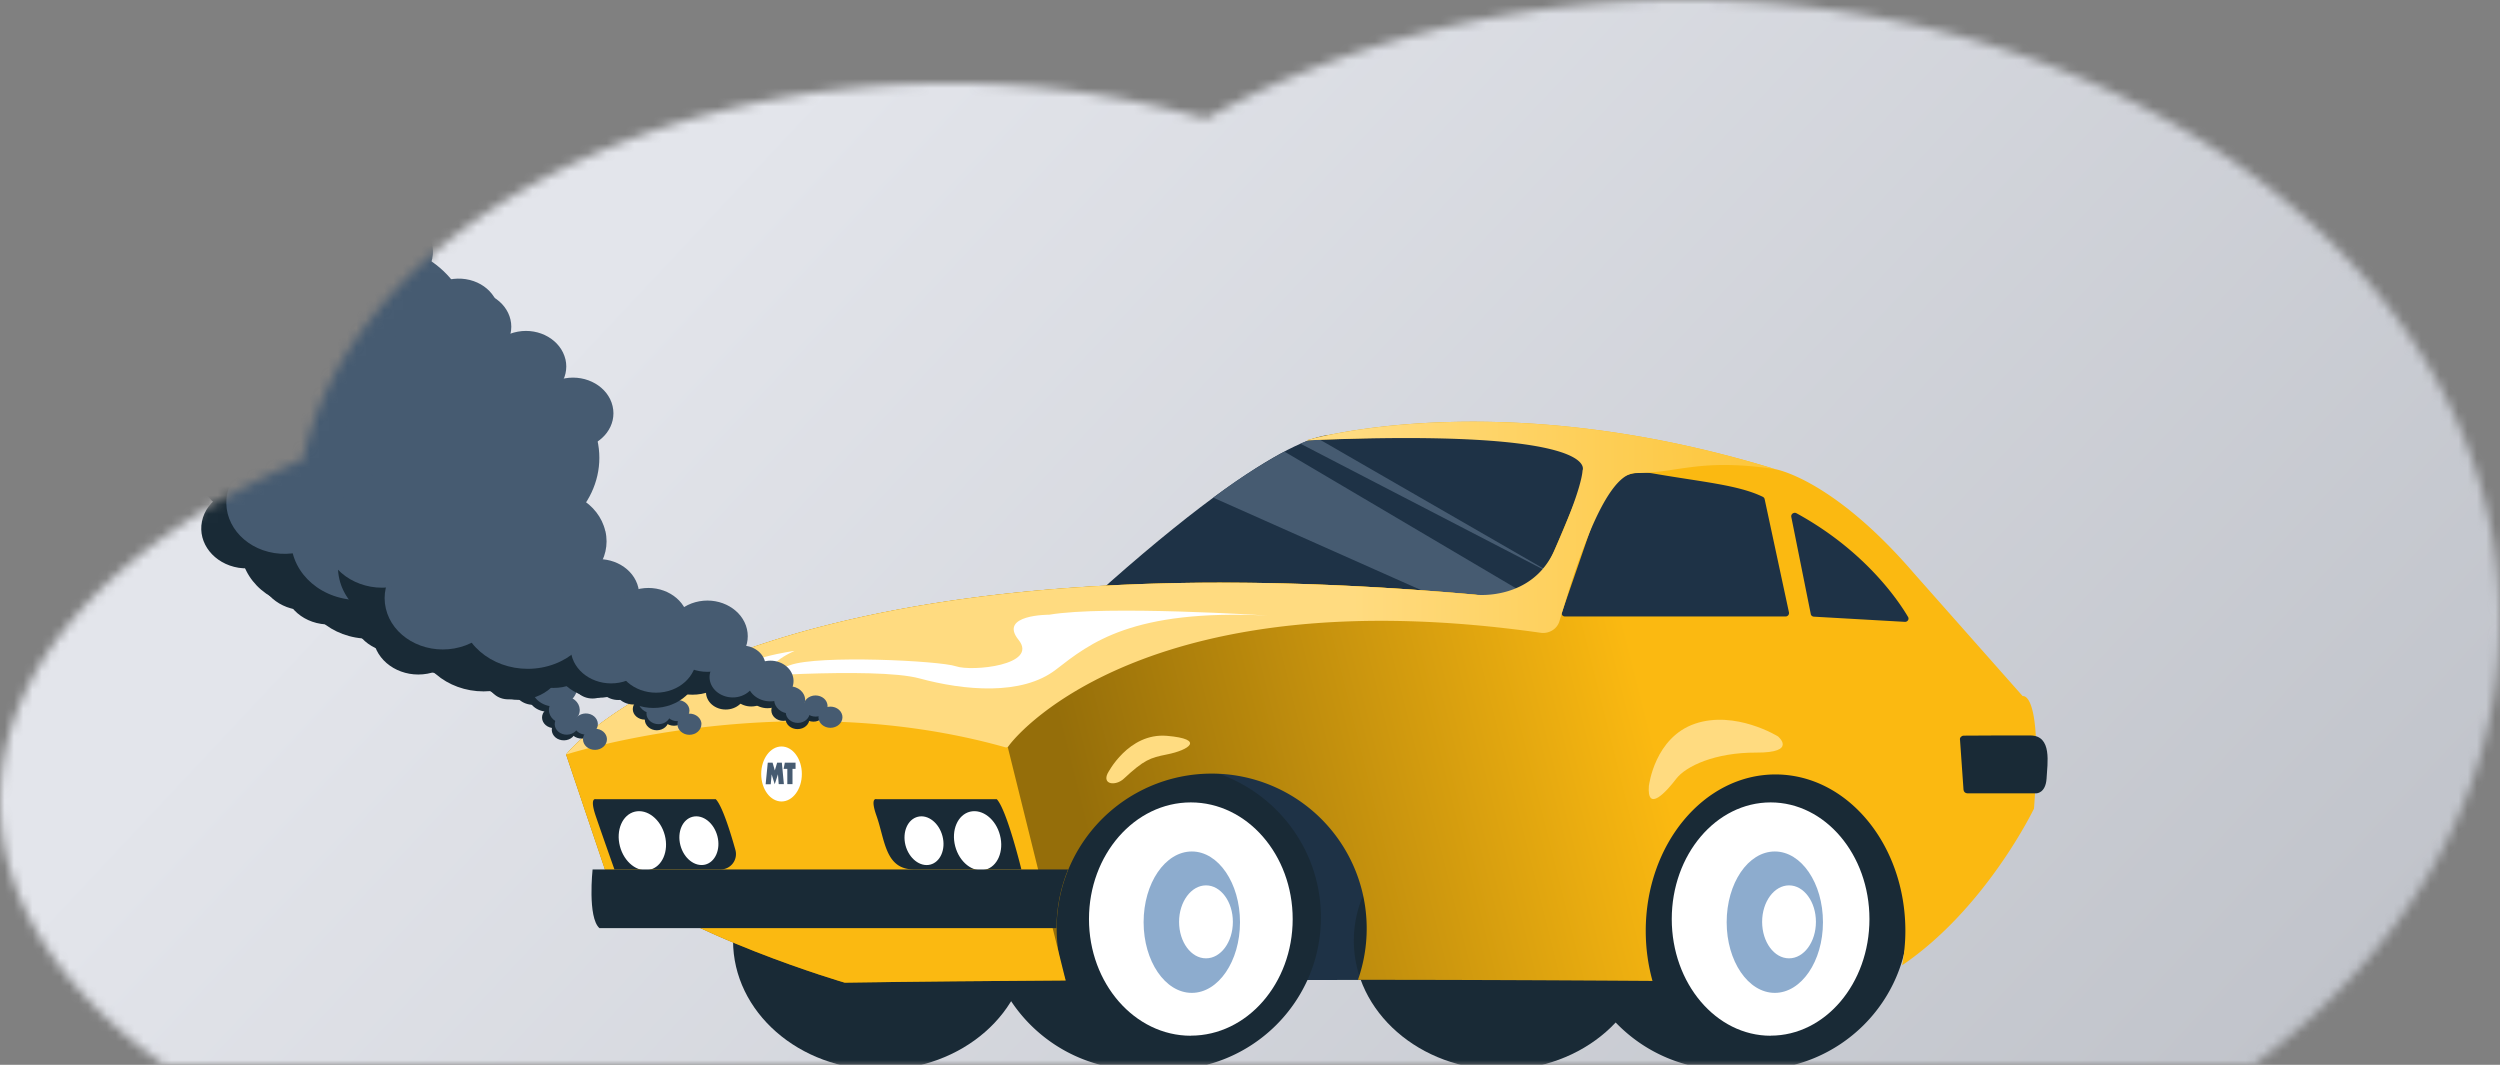
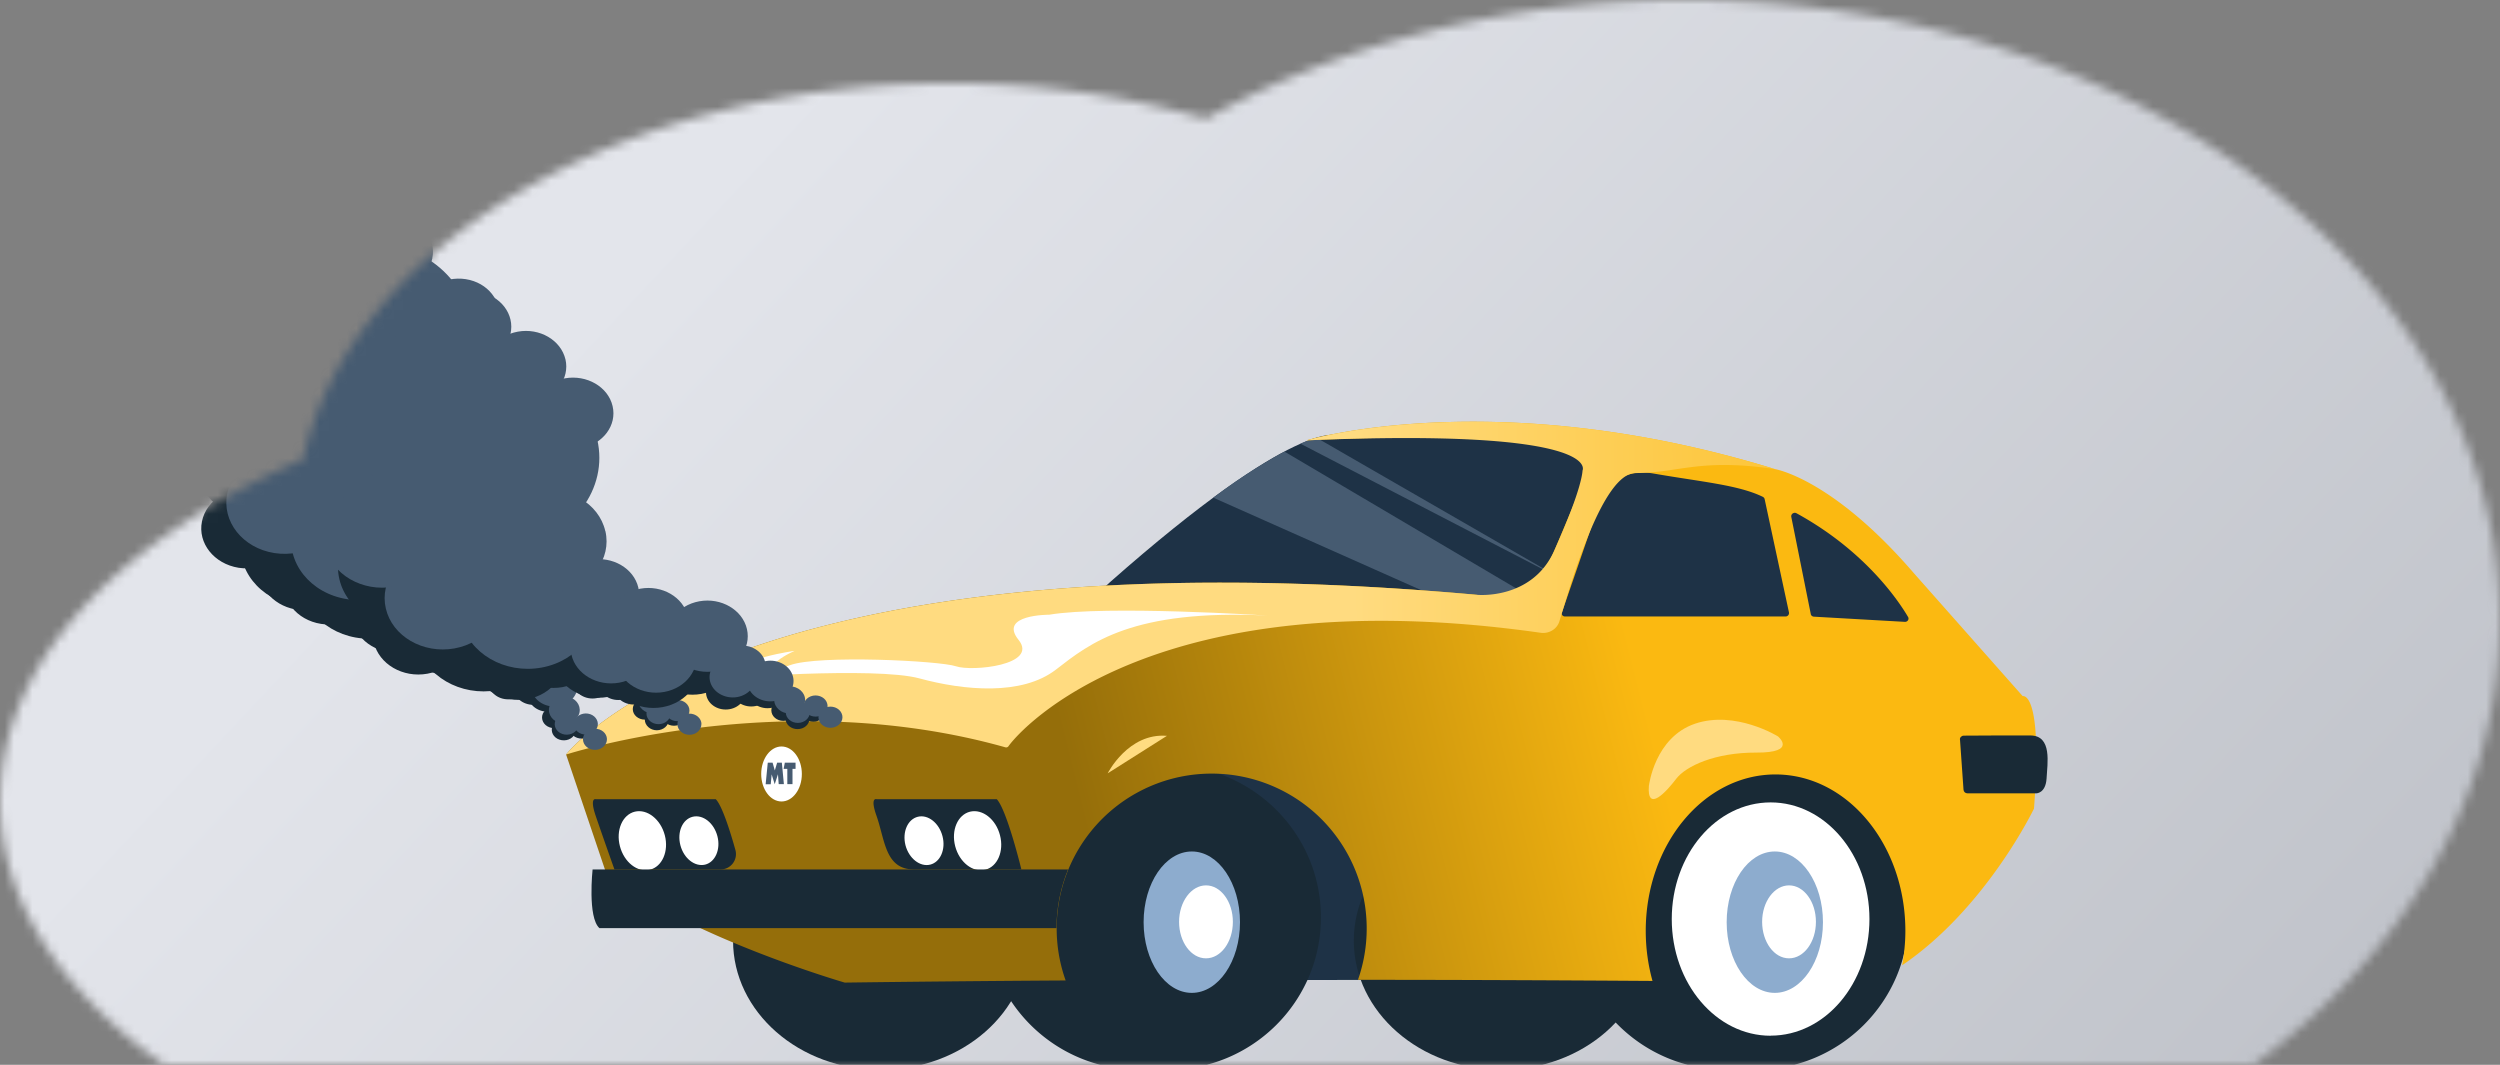
<svg xmlns="http://www.w3.org/2000/svg" width="270" height="115" fill="none">
  <rect width="100%" height="100%" fill="#808080" stroke="none" />
  <mask id="b" width="270" height="115" x="0" y="0" maskUnits="userSpaceOnUse" style="mask-type:alpha">
    <path fill="url(#a)" fill-rule="evenodd" d="M243.4 115c16.4-12.17 26.6-29.18 26.6-48 0-37-39.4-67-88-67-19.35 0-37.24 4.76-51.77 12.82A100.3 100.3 0 0 0 102.5 9C67.03 9 37.69 26.64 32.74 49.61 12.76 58.32 0 71.61 0 86.5c0 10.7 6.58 20.56 17.7 28.5h225.7Z" clip-rule="evenodd" />
  </mask>
  <g mask="url(#b)">
    <path fill="url(#c)" d="M-9-30h294v182H-9z" />
    <path fill="#1E3246" d="M144.46 47.03s-4.26-2.1-24.6 15.86c-20.34 17.95 46.7 8.9 46.7 8.9l10.81-23.1s-16.7-5.23-32.91-1.66ZM151.65 105.82l-4.18-22.07-33.65-4.31-5.03 19.07 2.58 7.4" />
    <path fill="#465B71" d="m167.65 65.85-28.93-17.08a62.61 62.61 0 0 0-7.68 4.98l32.55 14.48 4.05-2.37v-.01ZM142.18 47.27c-.48.14-1.05.35-1.73.65l28.18 14.6-26.45-15.25Z" />
    <path fill="#192A36" d="M95.11 115.54c8.8 0 15.95-6.24 15.95-13.95 0-7.71-7.14-13.96-15.95-13.96-8.8 0-15.94 6.25-15.94 13.96 0 7.7 7.13 13.95 15.94 13.95ZM162.16 115.54c8.8 0 15.94-6.24 15.94-13.95 0-7.71-7.14-13.96-15.94-13.96-8.81 0-15.95 6.25-15.95 13.96 0 7.7 7.14 13.95 15.95 13.95Z" />
    <path fill="#192A36" d="M126.1 82.62c-.52 0-1.02.03-1.53.07a16.51 16.51 0 0 0-18.09 16.4c0 9.09 7.42 16.45 16.57 16.45h3.05c9.15 0 16.56-7.36 16.56-16.46 0-9.1-7.41-16.46-16.56-16.46Z" />
-     <path fill="#fff" d="M128.61 111.85c6.07 0 11-5.64 11-12.59s-4.93-12.6-11-12.6-11 5.65-11 12.6c0 6.95 4.93 12.6 11 12.6Z" />
    <path fill="#8DACCE" d="M128.72 107.23c2.87 0 5.2-3.42 5.2-7.63 0-4.22-2.33-7.64-5.2-7.64-2.88 0-5.21 3.42-5.21 7.64 0 4.21 2.33 7.63 5.2 7.63Z" />
    <path fill="#fff" d="M130.25 103.5c1.6 0 2.9-1.76 2.9-3.94 0-2.17-1.3-3.94-2.9-3.94-1.6 0-2.91 1.77-2.91 3.94 0 2.18 1.3 3.94 2.9 3.94Z" />
    <path fill="#192A36" d="M189.55 82.62c-.52 0-1.02.03-1.53.07a16.51 16.51 0 0 0-18.09 16.4c0 9.09 7.42 16.45 16.57 16.45h3.05c9.15 0 16.56-7.36 16.56-16.46 0-9.1-7.41-16.46-16.56-16.46Z" />
    <path fill="#fff" d="M191.23 111.85c5.9 0 10.67-5.64 10.67-12.59s-4.78-12.6-10.67-12.6c-5.9 0-10.68 5.65-10.68 12.6 0 6.95 4.78 12.6 10.68 12.6Z" />
    <path fill="#8DACCE" d="M191.68 107.23c2.87 0 5.2-3.42 5.2-7.63 0-4.22-2.33-7.64-5.2-7.64-2.88 0-5.2 3.42-5.2 7.64 0 4.21 2.32 7.63 5.2 7.63Z" />
    <path fill="#fff" d="M193.22 103.5c1.6 0 2.9-1.76 2.9-3.94 0-2.17-1.3-3.94-2.9-3.94-1.61 0-2.91 1.77-2.91 3.94 0 2.18 1.3 3.94 2.9 3.94Z" />
    <path fill="url(#d)" d="M218.48 75.18s-.04 0-.05-.02l-11.77-13.3c-8.84-10.25-14.98-11.2-14.98-11.2-30.2-9.28-50.6-3.1-50.6-3.1 36.6-1.66 30.22 3.58 30.22 3.58s-.5 1.43-3.44 8.33c-2.95 6.91-8.35 4.77-8.35 4.77-79.58-7.16-98.37 17.25-98.37 17.25l4.3 12.73c8.6 6.91 25.79 11.9 25.79 11.9 7.66-.1 15.71-.18 23.86-.23a16.73 16.73 0 0 1 15.77-22.34 16.73 16.73 0 0 1 15.8 22.27c11.8 0 22.78.06 31.81.12-.47-1.7-.73-3.51-.73-5.4 0-9.34 6.27-16.9 14.01-16.9 7.75 0 14.03 7.56 14.03 16.9 0 1.27-.13 2.51-.35 3.71 9.07-6.15 14.24-16.92 14.24-16.92.92-12.02-.95-12.18-1.2-12.15Z" />
-     <path fill="#FBB911" d="M61.14 81.49s18.79-24.4 98.37-17.25l-52.84 5.53 2.15 10.84 6.27 25.28c-8.15.05-16.2.12-23.86.24 0 0-17.2-5-25.79-11.9l-4.3-12.74Z" />
    <path fill="#192A36" d="M107.65 86.31H94.66s-.72-.24 0 1.79c.93 2.62.92 5.8 4.05 5.8h11.6s-1.56-6.42-2.66-7.59ZM77.31 86.31H64.33s-.67-.2 0 1.79c.9 2.63 2.03 5.8 2.03 5.8h11.43a1.66 1.66 0 0 0 1.64-2.08c-.55-1.98-1.43-4.78-2.12-5.5Z" />
    <path fill="#fff" d="M106.4 93.93c1.33-.32 2.05-2 1.6-3.72-.44-1.73-1.89-2.87-3.23-2.55-1.34.33-2.06 2-1.61 3.73.45 1.73 1.9 2.87 3.23 2.54ZM100.46 93.38c1.1-.27 1.7-1.65 1.33-3.07-.37-1.43-1.56-2.37-2.66-2.1s-1.7 1.64-1.34 3.07c.37 1.43 1.57 2.37 2.67 2.1ZM76.15 93.38c1.1-.27 1.7-1.65 1.33-3.07-.37-1.43-1.56-2.37-2.67-2.1-1.1.27-1.7 1.64-1.33 3.07.37 1.43 1.56 2.36 2.67 2.1ZM70.18 93.93c1.34-.32 2.07-2 1.62-3.72-.45-1.73-1.9-2.87-3.24-2.55-1.34.33-2.06 2-1.61 3.73.45 1.73 1.9 2.87 3.23 2.54Z" />
    <path fill="#192A36" d="M64 93.9s-.56 5.18.74 6.34h49.36c0-2.25.45-4.38 1.25-6.34H64Z" />
    <path fill="#1E3246" d="M169.03 66.58a.37.37 0 0 1-.38-.32l4.24-12.31s1.4-3.56 5.68-2.81c5.3.92 9.15 1.23 11.8 2.51.11.05.19.15.21.25l2.63 12.25a.37.37 0 0 1-.37.43h-23.81ZM193.46 55.83l2.1 10.47c.02.17.17.29.34.3l9.82.56c.29.02.5-.28.35-.53-1.03-1.75-4.65-7.15-12.05-11.2-.28-.15-.62.09-.56.39Z" />
    <path fill="#192A36" d="m211.68 79.88.38 5.42c.02.22.2.38.42.38h7.45s1 0 1.1-1.6c.08-1.61.64-4.65-1.76-4.65-1.97 0-5.86 0-7.18.02-.24 0-.44.2-.42.43Z" />
    <path fill="url(#e)" d="M191.68 50.66c-30.2-9.28-50.6-3.1-50.6-3.1 32.32-1.36 29.83 3.27 29.83 3.27s.03 1.8-3.05 8.64c-2.42 5.37-8.35 4.77-8.35 4.77-79.58-7.16-98.37 17.25-98.37 17.25s23.39-7.56 47.44-.78a.3.3 0 0 0 .33-.11c1.32-1.88 15.79-18.19 57.48-12.26.9.13 1.78-.4 2.03-1.25 1.33-4.4 4.65-15.85 8.15-16 4.78 0 6.94-1.63 15.11-.43Z" />
    <path fill="#fff" d="M84.4 86.56c1.22 0 2.2-1.33 2.2-2.97 0-1.64-.98-2.97-2.2-2.97-1.2 0-2.19 1.33-2.19 2.97 0 1.64.98 2.97 2.2 2.97ZM85.8 70.3s-5.65.7-8.1 2.97c0 0 16.82-1.31 21.61 0 4.79 1.3 11.05 1.9 14.74-.96 3.69-2.86 8.23-6.54 22.84-5.83 0 0-17.44-1.13-23.58-.09 0 0-5.52-.03-3.31 2.71 2.21 2.74-5.04 3.45-6.75 2.86-1.73-.6-14.89-1.25-17.93-.12-3.05 1.13-1.97-.46.49-1.54Z" />
-     <path fill="#FFDC81" d="M119.63 83.52s2.22-4.4 6.4-4.05c4.17.36 2.37 1.54 0 2.01-1.85.37-2.46.58-4.67 2.63-.84.78-2.34.66-1.73-.6Z" />
+     <path fill="#FFDC81" d="M119.63 83.52s2.22-4.4 6.4-4.05Z" />
    <path fill="#FFDB80" d="M178.09 84.83s.61-5.18 4.97-6.67c4.36-1.48 8.96 1.37 8.96 1.37s2.15 1.77-2.33 1.75c-4.48-.02-7.62 1.47-8.66 2.83-1.04 1.37-3.19 3.75-2.95.72Z" />
    <path fill="#465B71" d="M83.93 82.37h.51l.22 2.32h-.56l-.08-1.07-.35 1.08-.33-1.07-.1 1.07h-.55l.23-2.33h.52l.24.84.25-.84ZM84.76 82.37h1.16v.67h-.33v1.65h-.56v-1.65h-.4l.13-.67Z" />
    <path fill="#192A36" d="M47.2 62.52c0 3.57-3.29 6.46-7.34 6.46s-7.33-2.9-7.33-6.46c0-3.57 3.28-6.46 7.33-6.46 4.05 0 7.33 2.89 7.33 6.46Z" />
    <path fill="#192A36" d="M40.56 54.21c0 3.57-3.28 6.46-7.33 6.46-4.05 0-7.33-2.89-7.33-6.46s3.28-6.46 7.33-6.46c4.05 0 7.33 2.9 7.33 6.46Z" />
    <path fill="#192A36" d="M37.77 61.6c0 2.37-2.2 4.3-4.89 4.3-2.7 0-4.89-1.93-4.89-4.3 0-2.38 2.19-4.31 4.89-4.31 2.7 0 4.89 1.93 4.89 4.3ZM61.83 69.63c0 2.38-2.2 4.3-4.9 4.3s-4.88-1.92-4.88-4.3 2.19-4.31 4.89-4.31c2.7 0 4.89 1.93 4.89 4.3Z" />
    <path fill="#192A36" d="M66.27 68.97c0 2.38-2.19 4.31-4.89 4.31-2.7 0-4.89-1.93-4.89-4.3 0-2.38 2.2-4.31 4.9-4.31s4.88 1.93 4.88 4.3Z" />
    <path fill="#192A36" d="M68.9 73.73c0 1.03-.95 1.87-2.13 1.87-1.17 0-2.13-.84-2.13-1.87 0-1.04.96-1.88 2.13-1.88 1.18 0 2.13.84 2.13 1.88Z" />
    <path fill="#192A36" d="M66.12 73.56c0 1.04-.95 1.88-2.13 1.88-1.17 0-2.13-.84-2.13-1.88 0-1.03.96-1.87 2.13-1.87 1.18 0 2.13.84 2.13 1.87ZM70.94 76.58c0 .63-.58 1.14-1.3 1.14-.71 0-1.3-.5-1.3-1.14 0-.63.59-1.14 1.3-1.14.72 0 1.3.51 1.3 1.14ZM74.09 77.23c0 .64-.58 1.15-1.3 1.15-.72 0-1.3-.51-1.3-1.15 0-.63.58-1.14 1.3-1.14.72 0 1.3.51 1.3 1.14Z" />
    <path fill="#192A36" d="M72.23 77.72c0 .64-.58 1.15-1.3 1.15-.7 0-1.29-.52-1.29-1.15 0-.63.58-1.14 1.3-1.14.71 0 1.3.51 1.3 1.14ZM70.57 74.22c0 1.03-.96 1.87-2.13 1.87-1.18 0-2.13-.84-2.13-1.88 0-1.03.95-1.87 2.13-1.87 1.17 0 2.13.84 2.13 1.88ZM51.73 65.6c0 2.37-2.19 4.3-4.89 4.3-2.7 0-4.88-1.93-4.88-4.3 0-2.38 2.18-4.31 4.88-4.31 2.7 0 4.9 1.93 4.9 4.3Z" />
    <path fill="#192A36" d="M47.75 66.2c0 2.38-2.19 4.3-4.89 4.3-2.7 0-4.88-1.92-4.88-4.3s2.18-4.3 4.88-4.3c2.7 0 4.9 1.92 4.9 4.3ZM37.57 43.51c0 2.38-2.2 4.31-4.9 4.31-2.69 0-4.88-1.93-4.88-4.3 0-2.39 2.19-4.31 4.89-4.31 2.7 0 4.89 1.92 4.89 4.3Z" />
-     <path fill="#192A36" d="M56.27 67.5c0 2.39-2.19 4.31-4.89 4.31-2.7 0-4.89-1.92-4.89-4.3s2.2-4.31 4.9-4.31 4.88 1.93 4.88 4.3Z" />
    <path fill="#465B71" d="M57.32 66.67c0 2.13-1.96 3.85-4.37 3.85-2.4 0-4.36-1.72-4.36-3.85 0-2.12 1.95-3.84 4.36-3.84s4.37 1.72 4.37 3.84Z" />
    <path fill="#465B71" d="M61.86 68.52c0 2.12-1.96 3.84-4.37 3.84-2.4 0-4.36-1.72-4.36-3.84 0-2.13 1.95-3.85 4.36-3.85s4.37 1.72 4.37 3.85Z" />
    <path fill="#465B71" d="M67.79 67.29c0 2.12-1.95 3.84-4.36 3.84s-4.37-1.72-4.37-3.84c0-2.13 1.96-3.85 4.37-3.85 2.4 0 4.36 1.72 4.36 3.85Z" />
    <path fill="#465B71" d="M67.6 72.1c0 1.21-1.11 2.2-2.5 2.2-1.38 0-2.5-.99-2.5-2.2 0-1.22 1.12-2.21 2.5-2.21 1.39 0 2.5.99 2.5 2.2Z" />
    <path fill="#465B71" d="M71.5 73.24c0 1.21-1.13 2.2-2.5 2.2-1.39 0-2.5-.99-2.5-2.2 0-1.22 1.11-2.2 2.5-2.2 1.37 0 2.5.98 2.5 2.2Z" />
    <path fill="#465B71" d="M72.23 75.6c0 .81-.74 1.47-1.66 1.47-.92 0-1.67-.66-1.67-1.47 0-.8.75-1.47 1.67-1.47.92 0 1.66.66 1.66 1.47Z" />
    <path fill="#465B71" d="M74.46 76.74c0 .64-.58 1.15-1.3 1.15-.72 0-1.3-.51-1.3-1.15 0-.63.58-1.14 1.3-1.14.72 0 1.3.51 1.3 1.14Z" />
    <path fill="#465B71" d="M75.75 78.21c0 .63-.58 1.15-1.3 1.15-.7 0-1.29-.52-1.29-1.15 0-.63.58-1.14 1.3-1.14.71 0 1.3.51 1.3 1.14ZM72.42 77.07c0 .63-.58 1.14-1.3 1.14-.71 0-1.3-.5-1.3-1.14 0-.63.59-1.14 1.3-1.14.72 0 1.3.51 1.3 1.14ZM68.9 71.11c0 1.22-1.12 2.2-2.5 2.2s-2.5-.98-2.5-2.2c0-1.21 1.12-2.2 2.5-2.2s2.5.99 2.5 2.2ZM57.32 60.83c0 2.12-1.96 3.84-4.37 3.84-2.4 0-4.36-1.72-4.36-3.84 0-2.13 1.95-3.85 4.36-3.85s4.37 1.72 4.37 3.85Z" />
    <path fill="#465B71" d="M61.86 64.83c0 2.12-1.96 3.84-4.37 3.84-2.4 0-4.36-1.72-4.36-3.84 0-2.13 1.95-3.85 4.36-3.85s4.37 1.72 4.37 3.85ZM37.07 28.83c0 2.12-1.95 3.84-4.37 3.84-2.4 0-4.36-1.72-4.36-3.84 0-2.13 1.95-3.85 4.36-3.85 2.42 0 4.37 1.72 4.37 3.85Z" />
    <path fill="#465B71" d="M36.02 24.83c0 1.1-1.01 2-2.27 2-1.25 0-2.27-.9-2.27-2s1.02-2 2.27-2c1.26 0 2.27.9 2.27 2Z" />
    <path fill="#465B71" d="M31.96 26.84c0 1.1-1.02 2-2.27 2s-2.27-.9-2.27-2 1.02-2 2.27-2 2.27.9 2.27 2ZM32.53 12.21c0 .6-.55 1.08-1.22 1.08-.68 0-1.22-.48-1.22-1.08 0-.6.54-1.08 1.22-1.08.67 0 1.22.49 1.22 1.08ZM31.83 19.9c0 .6-.54 1.08-1.22 1.08-.67 0-1.22-.48-1.22-1.08 0-.6.55-1.07 1.22-1.07.68 0 1.22.48 1.22 1.07Z" />
    <path fill="#465B71" d="M32.53 23.9c0 1.1-1.02 2-2.27 2S28 25 28 23.9s1.02-2 2.27-2 2.27.9 2.27 2ZM59.06 41.13c0 2.13-1.95 3.85-4.36 3.85s-4.37-1.72-4.37-3.85c0-2.12 1.96-3.84 4.37-3.84 2.4 0 4.36 1.72 4.36 3.84ZM42.3 27.9c0 2.13-1.95 3.85-4.36 3.85-2.4 0-4.36-1.72-4.36-3.85 0-2.12 1.95-3.84 4.36-3.84s4.37 1.72 4.37 3.84Z" />
    <path fill="#465B71" d="M46.84 29.75c0 2.12-1.95 3.85-4.36 3.85s-4.36-1.73-4.36-3.85 1.95-3.85 4.36-3.85 4.36 1.73 4.36 3.85ZM55.22 35.29c0 2.12-1.95 3.84-4.36 3.84s-4.37-1.72-4.37-3.84c0-2.13 1.96-3.85 4.37-3.85 2.4 0 4.36 1.72 4.36 3.85ZM52.43 60.98c0 3.57-3.28 6.46-7.33 6.46-4.05 0-7.33-2.9-7.33-6.46 0-3.57 3.28-6.46 7.33-6.46 4.05 0 7.33 2.9 7.33 6.46Z" />
    <path fill="#465B71" d="M55.22 54.21c0 3.06-2.81 5.54-6.28 5.54s-6.29-2.48-6.29-5.54 2.82-5.54 6.29-5.54 6.28 2.48 6.28 5.54ZM39.06 43.28c0 3.05-2.81 5.53-6.28 5.53s-6.28-2.48-6.28-5.53c0-3.06 2.8-5.54 6.28-5.54 3.47 0 6.28 2.48 6.28 5.54Z" />
    <path fill="#465B71" d="M35.36 44.42c0 3.06-2.81 5.54-6.28 5.54s-6.29-2.48-6.29-5.54 2.82-5.54 6.29-5.54 6.28 2.48 6.28 5.54Z" />
    <path fill="#465B71" d="M37.03 40.01c0 3.06-2.82 5.54-6.29 5.54s-6.28-2.48-6.28-5.54 2.81-5.54 6.28-5.54 6.29 2.48 6.29 5.54Z" />
    <path fill="#465B71" d="M41.6 34.52c0 3.06-2.8 5.54-6.28 5.54-3.47 0-6.28-2.48-6.28-5.54s2.81-5.54 6.28-5.54 6.29 2.48 6.29 5.54ZM45.1 54.21c0 3.06-2.82 5.54-6.29 5.54s-6.28-2.48-6.28-5.54 2.81-5.54 6.28-5.54 6.29 2.48 6.29 5.54Z" />
-     <path fill="#465B71" d="M42.65 58.21c0 3.06-2.8 5.54-6.28 5.54-3.47 0-6.28-2.48-6.28-5.54s2.81-5.54 6.28-5.54 6.28 2.48 6.28 5.54Z" />
    <path fill="#465B71" d="M37.77 50.52c0 3.06-2.82 5.54-6.29 5.54s-6.28-2.48-6.28-5.54 2.81-5.54 6.28-5.54 6.29 2.48 6.29 5.54Z" />
    <path fill="#465B71" d="M56.62 44.36c0 5.44-5 9.85-11.17 9.85s-11.17-4.4-11.17-9.85c0-5.43 5-9.84 11.17-9.84s11.17 4.4 11.17 9.84Z" />
    <path fill="#465B71" d="M52.78 38.83c0 5.43-5 9.84-11.17 9.84s-11.17-4.4-11.17-9.84c0-5.44 5-9.85 11.17-9.85s11.17 4.4 11.17 9.85Z" />
    <path fill="#192A36" d="M40.53 60.19c-.7 3.5-4.51 5.85-8.5 5.23-3.99-.63-6.64-3.98-5.94-7.5.71-3.5 4.52-5.85 8.5-5.23 4 .63 6.65 3.98 5.94 7.5Z" />
    <path fill="#192A36" d="M35.65 50.98c-.71 3.52-4.52 5.86-8.5 5.23-3.99-.62-6.65-3.97-5.94-7.49.71-3.51 4.52-5.85 8.5-5.23 3.99.63 6.65 3.98 5.94 7.5Z" />
    <path fill="#192A36" d="M31.43 57.82c-.47 2.35-3 3.9-5.66 3.5-2.66-.43-4.43-2.66-3.96-5 .47-2.35 3-3.9 5.67-3.5 2.65.42 4.42 2.66 3.95 5ZM53.52 69.44c-.47 2.34-3 3.9-5.66 3.49-2.66-.42-4.43-2.65-3.96-5 .47-2.34 3.01-3.9 5.67-3.48 2.66.41 4.43 2.65 3.95 5Z" />
    <path fill="#192A36" d="M58.03 69.48c-.47 2.35-3 3.9-5.67 3.5-2.65-.42-4.43-2.66-3.95-5 .47-2.35 3-3.9 5.66-3.5 2.66.42 4.43 2.66 3.96 5Z" />
    <path fill="#192A36" d="M59.68 74.57c-.2 1.02-1.31 1.7-2.47 1.52-1.16-.19-1.93-1.16-1.72-2.18.2-1.02 1.3-1.7 2.46-1.52 1.16.18 1.93 1.16 1.73 2.18Z" />
    <path fill="#192A36" d="M56.98 73.98c-.2 1.02-1.31 1.7-2.47 1.52-1.16-.18-1.93-1.16-1.73-2.18.2-1.02 1.31-1.7 2.47-1.52 1.16.18 1.93 1.16 1.73 2.18ZM61.12 77.7c-.13.61-.8 1.03-1.5.92-.71-.11-1.18-.7-1.06-1.33.13-.62.8-1.03 1.5-.92.71.1 1.18.7 1.06 1.32ZM64.09 78.82c-.13.62-.8 1.04-1.5.93-.71-.11-1.18-.7-1.06-1.33.13-.62.8-1.03 1.5-.92.71.1 1.18.7 1.06 1.32Z" />
    <path fill="#192A36" d="M62.17 79.02c-.13.62-.8 1.03-1.5.92-.71-.1-1.18-.7-1.06-1.32.13-.62.8-1.04 1.5-.93.71.11 1.18.7 1.06 1.33ZM61.22 75.3c-.2 1.03-1.3 1.7-2.47 1.53-1.15-.19-1.93-1.16-1.72-2.18.2-1.02 1.31-1.7 2.47-1.52 1.16.18 1.93 1.16 1.72 2.18ZM44.39 63.91c-.47 2.35-3.01 3.9-5.67 3.5-2.66-.42-4.43-2.66-3.96-5 .48-2.34 3.01-3.9 5.67-3.49 2.66.42 4.43 2.65 3.96 5Z" />
    <path fill="#192A36" d="M40.35 63.9c-.47 2.34-3.01 3.9-5.67 3.48-2.66-.41-4.43-2.65-3.96-5 .48-2.33 3.01-3.9 5.67-3.48 2.66.42 4.43 2.65 3.96 5ZM34.82 39.99c-.47 2.34-3 3.9-5.66 3.49-2.66-.42-4.43-2.66-3.96-5 .47-2.34 3.01-3.9 5.67-3.49 2.66.42 4.43 2.66 3.95 5Z" />
    <path fill="#192A36" d="M48.48 66.5c-.48 2.34-3.01 3.9-5.67 3.48-2.66-.41-4.43-2.65-3.96-5 .47-2.33 3.01-3.9 5.67-3.48 2.66.42 4.43 2.65 3.96 5Z" />
    <path fill="#465B71" d="M49.67 65.84c-.42 2.09-2.68 3.48-5.06 3.11-2.37-.37-3.95-2.37-3.53-4.46.42-2.1 2.69-3.48 5.06-3.11 2.37.37 3.95 2.36 3.53 4.46Z" />
    <path fill="#465B71" d="M53.77 68.35c-.42 2.1-2.68 3.49-5.05 3.12-2.38-.37-3.96-2.37-3.54-4.46.42-2.1 2.69-3.49 5.06-3.12 2.37.38 3.96 2.37 3.53 4.46Z" />
    <path fill="#465B71" d="M59.86 68.06c-.42 2.09-2.68 3.48-5.06 3.11-2.37-.37-3.95-2.37-3.53-4.46.42-2.09 2.69-3.48 5.06-3.11 2.37.37 3.95 2.37 3.53 4.46Z" />
    <path fill="#465B71" d="M58.73 72.76c-.25 1.2-1.54 2-2.9 1.78-1.36-.2-2.27-1.35-2.03-2.55.25-1.2 1.54-2 2.9-1.78 1.36.2 2.27 1.35 2.03 2.55Z" />
    <path fill="#465B71" d="M62.33 74.48c-.24 1.2-1.54 2-2.9 1.79-1.36-.21-2.27-1.36-2.02-2.56.24-1.2 1.54-2 2.9-1.78 1.35.21 2.26 1.36 2.02 2.55Z" />
    <path fill="#465B71" d="M62.59 76.93c-.16.8-1.03 1.33-1.93 1.19-.91-.14-1.51-.9-1.35-1.7.16-.8 1.02-1.34 1.93-1.2.9.15 1.5.91 1.35 1.7Z" />
    <path fill="#465B71" d="M64.55 78.4c-.13.62-.8 1.03-1.5.92-.7-.1-1.18-.7-1.05-1.32.12-.62.8-1.04 1.5-.93.7.11 1.17.7 1.05 1.33Z" />
    <path fill="#465B71" d="M65.53 80.04c-.12.62-.8 1.04-1.5.93-.7-.11-1.17-.7-1.05-1.33.13-.62.8-1.03 1.5-.92.7.1 1.18.7 1.05 1.32ZM62.48 78.4c-.13.62-.8 1.04-1.5.93-.7-.11-1.18-.7-1.05-1.33.12-.62.8-1.03 1.5-.92.7.1 1.17.7 1.05 1.32ZM60.2 72c-.24 1.2-1.54 2-2.9 1.78-1.36-.21-2.27-1.36-2.03-2.56.25-1.2 1.54-2 2.9-1.78 1.36.21 2.27 1.36 2.03 2.56ZM50.83 60.08c-.42 2.1-2.68 3.49-5.06 3.11-2.37-.37-3.95-2.36-3.53-4.46.42-2.09 2.69-3.48 5.06-3.1 2.37.36 3.96 2.36 3.53 4.45Z" />
    <path fill="#465B71" d="M54.5 64.72c-.41 2.09-2.68 3.48-5.05 3.11-2.37-.37-3.96-2.37-3.54-4.46.43-2.09 2.7-3.48 5.06-3.11 2.38.37 3.96 2.37 3.54 4.46ZM37.25 25.45c-.42 2.1-2.69 3.49-5.06 3.12-2.37-.38-3.95-2.37-3.53-4.46.42-2.1 2.68-3.49 5.06-3.12 2.37.37 3.95 2.37 3.53 4.46Z" />
    <path fill="#465B71" d="M37.01 21.35c-.22 1.09-1.4 1.81-2.63 1.62-1.23-.2-2.05-1.23-1.84-2.32.22-1.09 1.4-1.81 2.64-1.62 1.23.2 2.05 1.23 1.83 2.32ZM41.15 11.27c-.12.58-.75.97-1.41.87-.67-.1-1.11-.67-1-1.25.12-.59.76-.98 1.42-.87.67.1 1.11.66 1 1.25ZM33.87 15.86c-.12.58-.76.97-1.42.87-.67-.1-1.1-.66-1-1.25.13-.58.76-.97 1.43-.87.66.1 1.1.66.99 1.25Z" />
    <path fill="#465B71" d="M33.76 19.9c-.22 1.1-1.4 1.82-2.63 1.62-1.24-.19-2.06-1.23-1.84-2.32.22-1.08 1.4-1.8 2.63-1.61 1.24.19 2.06 1.23 1.84 2.31ZM56.46 40.96c-.42 2.1-2.69 3.49-5.06 3.11-2.37-.37-3.95-2.36-3.53-4.45.42-2.1 2.69-3.49 5.06-3.12 2.37.37 3.95 2.37 3.53 4.46ZM42.59 25.35c-.42 2.1-2.69 3.49-5.06 3.11C35.16 28.1 33.57 26.1 34 24c.42-2.09 2.68-3.48 5.06-3.1 2.37.36 3.95 2.36 3.53 4.45Z" />
    <path fill="#465B71" d="M46.7 27.87c-.43 2.09-2.7 3.48-5.07 3.11-2.37-.37-3.95-2.37-3.53-4.46.42-2.09 2.68-3.48 5.06-3.11 2.37.37 3.95 2.37 3.53 4.46ZM53.84 34.61c-.42 2.1-2.69 3.49-5.06 3.12-2.37-.37-3.95-2.37-3.53-4.46.42-2.1 2.68-3.49 5.06-3.12 2.37.37 3.95 2.37 3.53 4.46ZM46 59.48c-.72 3.51-4.52 5.85-8.51 5.23-3.99-.62-6.64-3.98-5.94-7.5.71-3.5 4.52-5.85 8.5-5.22 4 .62 6.65 3.97 5.94 7.49Z" />
    <path fill="#465B71" d="M50.08 53.24c-.6 3.02-3.86 5.02-7.28 4.49-3.42-.54-5.7-3.41-5.09-6.42.6-3.02 3.87-5.02 7.29-4.49 3.41.54 5.7 3.41 5.08 6.42ZM36.35 39.99c-.61 3-3.87 5.02-7.3 4.48-3.4-.54-5.69-3.41-5.08-6.42.6-3.01 3.87-5.02 7.29-4.49 3.41.54 5.7 3.41 5.09 6.43Z" />
    <path fill="#465B71" d="M32.47 40.54c-.6 3.01-3.87 5.02-7.28 4.48-3.42-.53-5.7-3.4-5.1-6.42.62-3.01 3.88-5.02 7.3-4.48 3.41.53 5.69 3.4 5.08 6.42Z" />
    <path fill="#465B71" d="M34.99 36.46c-.61 3-3.87 5.02-7.29 4.48-3.42-.53-5.7-3.4-5.09-6.42.61-3.01 3.87-5.02 7.29-4.48 3.42.53 5.7 3.4 5.09 6.42Z" />
    <path fill="#465B71" d="M40.59 31.76c-.6 3-3.87 5.02-7.29 4.48-3.42-.54-5.7-3.41-5.09-6.42.61-3.01 3.87-5.02 7.3-4.49 3.4.54 5.69 3.41 5.08 6.43ZM40.12 51.68c-.61 3.01-3.87 5.02-7.29 4.49-3.42-.54-5.7-3.41-5.09-6.43.61-3 3.87-5.01 7.29-4.48 3.42.54 5.7 3.41 5.09 6.42Z" />
    <path fill="#465B71" d="M36.92 55.24c-.61 3.02-3.87 5.02-7.29 4.49-3.42-.54-5.7-3.41-5.09-6.42.61-3.02 3.87-5.02 7.29-4.49 3.42.54 5.7 3.41 5.09 6.42Z" />
    <path fill="#465B71" d="M33.63 46.92c-.6 3-3.87 5.02-7.29 4.48-3.41-.53-5.69-3.4-5.08-6.42.6-3.01 3.87-5.02 7.28-4.48 3.42.53 5.7 3.4 5.1 6.42Z" />
    <path fill="#465B71" d="M53.41 43.77c-1.08 5.35-6.88 8.92-12.95 7.97-6.07-.95-10.12-6.07-9.04-11.42 1.07-5.35 6.87-8.92 12.95-7.97 6.07.95 10.12 6.06 9.04 11.42Z" />
    <path fill="#465B71" d="M50.73 37.72c-1.08 5.35-6.88 8.92-12.95 7.97-6.08-.95-10.13-6.06-9.05-11.42 1.08-5.35 6.88-8.92 12.96-7.97 6.07.95 10.12 6.07 9.04 11.42Z" />
    <path fill="#192A36" d="M59.4 66.9c.82 3.5-1.74 6.92-5.7 7.64-3.97.71-7.85-1.54-8.66-5.04-.81-3.5 1.74-6.9 5.71-7.62 3.97-.72 7.84 1.53 8.65 5.03Z" />
    <path fill="#192A36" d="M51.01 59.94c.82 3.5-1.74 6.92-5.7 7.63-3.97.72-7.85-1.54-8.66-5.03-.81-3.5 1.74-6.91 5.71-7.63 3.97-.71 7.84 1.54 8.65 5.03Z" />
    <path fill="#192A36" d="M49.96 67.67c.54 2.33-1.16 4.61-3.8 5.09-2.65.48-5.23-1.03-5.78-3.36-.54-2.33 1.17-4.6 3.81-5.08 2.65-.48 5.23 1.02 5.77 3.35ZM75.36 71.28c.54 2.34-1.16 4.61-3.8 5.09-2.65.48-5.24-1.03-5.78-3.36s1.16-4.6 3.8-5.08c2.65-.48 5.24 1.02 5.78 3.35Z" />
    <path fill="#192A36" d="M79.56 69.86c.55 2.33-1.16 4.6-3.8 5.08-2.65.48-5.23-1.02-5.77-3.35-.54-2.33 1.16-4.6 3.8-5.09 2.65-.47 5.23 1.03 5.77 3.36Z" />
    <path fill="#192A36" d="M83.22 74.05c.24 1.01-.5 2-1.65 2.21-1.16.21-2.28-.44-2.52-1.46-.23-1.02.5-2 1.66-2.22 1.15-.2 2.28.45 2.51 1.47Z" />
    <path fill="#192A36" d="M80.47 74.38c.23 1.01-.51 2-1.66 2.21-1.16.21-2.28-.44-2.52-1.46-.23-1.01.51-2 1.66-2.21 1.15-.21 2.28.44 2.52 1.46ZM85.87 76.48c.14.62-.3 1.23-1.01 1.35-.7.13-1.39-.27-1.53-.89-.14-.62.3-1.22 1.01-1.35.7-.12 1.39.28 1.53.9ZM89.1 76.57c.15.61-.3 1.22-1 1.35-.7.12-1.4-.28-1.54-.9-.14-.61.31-1.22 1.01-1.34.7-.13 1.39.27 1.53.89Z" />
    <path fill="#192A36" d="M87.4 77.37c.14.62-.3 1.23-1 1.35-.71.13-1.4-.27-1.54-.89-.14-.62.3-1.22 1.01-1.35.7-.12 1.39.28 1.53.9ZM84.97 74.23c.23 1.02-.5 2-1.66 2.22-1.15.2-2.28-.45-2.51-1.47-.24-1.01.5-2 1.65-2.21 1.16-.2 2.28.45 2.52 1.46ZM64.55 69.12c.54 2.33-1.16 4.6-3.8 5.09-2.65.47-5.23-1.03-5.77-3.36-.55-2.33 1.16-4.6 3.8-5.08 2.65-.48 5.23 1.02 5.77 3.35Z" />
    <path fill="#192A36" d="M60.8 70.42c.53 2.33-1.17 4.6-3.82 5.08-2.64.48-5.22-1.02-5.77-3.35-.54-2.33 1.17-4.61 3.81-5.09 2.65-.48 5.23 1.03 5.77 3.36ZM45.65 50c.54 2.33-1.17 4.6-3.81 5.08-2.65.48-5.23-1.02-5.77-3.36-.54-2.33 1.16-4.6 3.8-5.08 2.65-.48 5.23 1.02 5.78 3.35Z" />
    <path fill="#192A36" d="M69.43 70.19c.54 2.33-1.16 4.6-3.8 5.08-2.65.48-5.23-1.02-5.77-3.35-.55-2.33 1.16-4.6 3.8-5.09 2.65-.47 5.23 1.03 5.77 3.36Z" />
    <path fill="#465B71" d="M70.27 69.19c.48 2.08-1.04 4.11-3.4 4.54-2.36.42-4.67-.92-5.15-3-.48-2.08 1.04-4.11 3.4-4.54 2.36-.42 4.67.92 5.15 3Z" />
    <path fill="#465B71" d="M75.14 70.2c.48 2.07-1.04 4.1-3.4 4.53-2.36.43-4.67-.91-5.15-3-.49-2.07 1.03-4.1 3.4-4.53 2.36-.43 4.66.91 5.15 3Z" />
    <path fill="#465B71" d="M80.67 67.94c.48 2.08-1.04 4.11-3.4 4.54-2.36.42-4.67-.92-5.15-3-.48-2.08 1.04-4.11 3.4-4.54 2.36-.43 4.67.92 5.15 3Z" />
    <path fill="#465B71" d="M81.58 72.68c.28 1.19-.6 2.35-1.94 2.6-1.36.24-2.68-.53-2.96-1.72-.27-1.19.6-2.35 1.95-2.6 1.35-.24 2.68.53 2.95 1.72Z" />
    <path fill="#465B71" d="M85.65 73.1c.28 1.2-.6 2.36-1.94 2.6-1.36.25-2.68-.52-2.96-1.7-.27-1.2.6-2.36 1.95-2.6 1.35-.25 2.67.52 2.95 1.7Z" />
    <path fill="#465B71" d="M86.92 75.3c.18.79-.4 1.57-1.3 1.73-.9.16-1.78-.35-1.97-1.14-.18-.8.4-1.58 1.3-1.74.9-.16 1.78.35 1.97 1.15Z" />
    <path fill="#465B71" d="M89.35 76.02c.15.62-.3 1.22-1 1.35-.7.13-1.4-.27-1.54-.89-.14-.62.31-1.22 1.01-1.35.7-.12 1.39.27 1.53.9Z" />
    <path fill="#465B71" d="M90.96 77.23c.14.62-.31 1.22-1.01 1.35-.7.13-1.39-.27-1.53-.89-.14-.62.3-1.22 1-1.35.71-.13 1.4.27 1.54.9ZM87.43 76.7c.15.62-.3 1.22-1 1.35-.7.13-1.4-.27-1.54-.89-.14-.62.31-1.22 1.01-1.35.7-.12 1.39.27 1.53.9ZM82.63 71.49c.28 1.2-.6 2.36-1.95 2.6-1.35.24-2.67-.52-2.95-1.72-.28-1.19.6-2.35 1.95-2.6 1.35-.24 2.67.53 2.95 1.72ZM68.94 63.46c.48 2.08-1.04 4.11-3.4 4.54-2.36.43-4.67-.91-5.15-3-.49-2.08 1.04-4.1 3.4-4.54 2.36-.42 4.66.92 5.15 3Z" />
    <path fill="#465B71" d="M74.3 66.58c.48 2.08-1.04 4.1-3.4 4.54-2.37.42-4.67-.92-5.16-3-.48-2.08 1.04-4.11 3.4-4.54 2.36-.43 4.67.91 5.15 3ZM41.81 35.7c.49 2.08-1.04 4.1-3.4 4.53-2.36.43-4.66-.91-5.15-3-.48-2.07 1.04-4.1 3.4-4.53 2.36-.43 4.67.91 5.15 3Z" />
    <path fill="#465B71" d="M39.88 31.96c.25 1.08-.54 2.14-1.77 2.36-1.23.22-2.43-.47-2.68-1.56-.25-1.08.54-2.13 1.77-2.36 1.22-.22 2.42.48 2.68 1.56ZM41 24.53c.25 1.09-.54 2.14-1.77 2.36-1.23.23-2.43-.47-2.68-1.55-.25-1.09.54-2.14 1.77-2.36 1.23-.23 2.43.47 2.68 1.55ZM33.58 20.22c.14.58-.29 1.15-.95 1.27-.66.12-1.3-.25-1.44-.84-.14-.58.29-1.15.95-1.27.66-.12 1.3.26 1.44.84ZM45.8 20.02c.14.59-.29 1.15-.95 1.27-.66.12-1.3-.25-1.44-.83-.14-.59.29-1.16.95-1.28.66-.12 1.3.26 1.44.84ZM34.65 27.88c.14.58-.3 1.15-.95 1.27-.66.12-1.3-.26-1.44-.84-.14-.58.29-1.15.95-1.27.66-.12 1.3.26 1.44.84Z" />
    <path fill="#465B71" d="M36.25 31.67c.25 1.09-.54 2.14-1.77 2.37-1.23.22-2.43-.48-2.68-1.56s.54-2.14 1.77-2.36c1.22-.23 2.42.47 2.68 1.55ZM66.16 43.86c.49 2.08-1.04 4.11-3.4 4.54-2.36.43-4.66-.91-5.15-3-.48-2.08 1.04-4.1 3.4-4.54 2.36-.42 4.67.92 5.15 3ZM46.73 33.86c.49 2.08-1.04 4.12-3.4 4.54-2.36.43-4.66-.91-5.15-3-.48-2.07 1.04-4.1 3.4-4.53 2.36-.43 4.67.91 5.15 3Z" />
    <path fill="#465B71" d="M51.6 34.87c.48 2.08-1.04 4.11-3.4 4.54-2.36.43-4.67-.92-5.15-3-.49-2.08 1.04-4.11 3.4-4.54 2.36-.42 4.66.92 5.15 3ZM61.07 38.81c.48 2.08-1.04 4.12-3.4 4.54-2.36.43-4.67-.91-5.15-3-.49-2.07 1.04-4.1 3.4-4.53 2.36-.43 4.66.91 5.15 3ZM64.18 64.48c.82 3.5-1.74 6.9-5.7 7.62-3.97.72-7.85-1.53-8.66-5.03-.81-3.5 1.74-6.91 5.71-7.63 3.97-.71 7.84 1.54 8.65 5.04Z" />
    <path fill="#465B71" d="M65.38 57.35c.7 3-1.5 5.92-4.9 6.54-3.4.61-6.72-1.32-7.41-4.32-.7-3 1.5-5.92 4.9-6.53 3.4-.62 6.71 1.31 7.4 4.31ZM47.06 49.5c.7 3-1.5 5.92-4.9 6.53-3.4.62-6.72-1.31-7.41-4.31-.7-3 1.49-5.92 4.89-6.54 3.4-.61 6.72 1.32 7.42 4.32Z" />
    <path fill="#465B71" d="M43.69 51.27c.7 3-1.5 5.92-4.9 6.54-3.4.61-6.72-1.32-7.41-4.32-.7-3 1.5-5.92 4.9-6.53 3.4-.62 6.71 1.31 7.41 4.31Z" />
    <path fill="#465B71" d="M44.32 46.66c.7 3-1.5 5.92-4.9 6.54-3.4.61-6.72-1.32-7.41-4.32-.7-3 1.5-5.92 4.9-6.53 3.4-.62 6.71 1.31 7.4 4.3Z" />
    <path fill="#465B71" d="M47.56 40.47c.7 3-1.5 5.92-4.9 6.54-3.4.6-6.72-1.32-7.42-4.32-.7-3 1.5-5.92 4.9-6.54 3.4-.61 6.72 1.32 7.42 4.32ZM55.46 59.14c.7 3-1.5 5.92-4.9 6.54-3.4.61-6.71-1.32-7.41-4.31-.7-3 1.5-5.93 4.9-6.54 3.4-.62 6.71 1.31 7.41 4.31Z" />
    <path fill="#465B71" d="M53.98 63.5c.7 2.99-1.5 5.92-4.9 6.53-3.4.61-6.72-1.32-7.41-4.31-.7-3 1.49-5.93 4.89-6.54 3.4-.62 6.72 1.32 7.42 4.31Z" />
    <path fill="#465B71" d="M47.44 56.82c.7 3-1.5 5.92-4.9 6.54-3.4.61-6.72-1.32-7.41-4.31-.7-3 1.49-5.93 4.89-6.54 3.4-.62 6.72 1.31 7.42 4.31Z" />
    <path fill="#465B71" d="M64.5 47.46c1.24 5.32-2.65 10.53-8.7 11.62-6.04 1.1-11.95-2.34-13.18-7.67-1.24-5.33 2.65-10.53 8.7-11.62 6.04-1.1 11.95 2.34 13.18 7.67Z" />
    <path fill="#465B71" d="M59.48 42.71c1.24 5.33-2.66 10.53-8.7 11.62-6.05 1.1-11.95-2.34-13.19-7.67-1.24-5.32 2.66-10.53 8.7-11.62 6.05-1.09 11.95 2.34 13.19 7.67Z" />
  </g>
  <defs>
    <linearGradient id="a" x1="64" x2="201" y1="14" y2="134" gradientUnits="userSpaceOnUse">
      <stop stop-color="#8DACCE" />
      <stop offset="1" stop-color="#475768" />
    </linearGradient>
    <linearGradient id="c" x1="94" x2="239" y1="1" y2="137" gradientUnits="userSpaceOnUse">
      <stop stop-color="#E3E5EB" />
      <stop offset="1" stop-color="#BFC2C9" />
    </linearGradient>
    <linearGradient id="d" x1="177.65" x2="117.52" y1="75.84" y2="90.93" gradientUnits="userSpaceOnUse">
      <stop stop-color="#FBB911" />
      <stop offset="1" stop-color="#956E0A" />
    </linearGradient>
    <linearGradient id="e" x1="146.13" x2="217.25" y1="52.86" y2="52.58" gradientUnits="userSpaceOnUse">
      <stop stop-color="#FFDB80" />
      <stop offset="1" stop-color="#FBB911" />
    </linearGradient>
  </defs>
</svg>